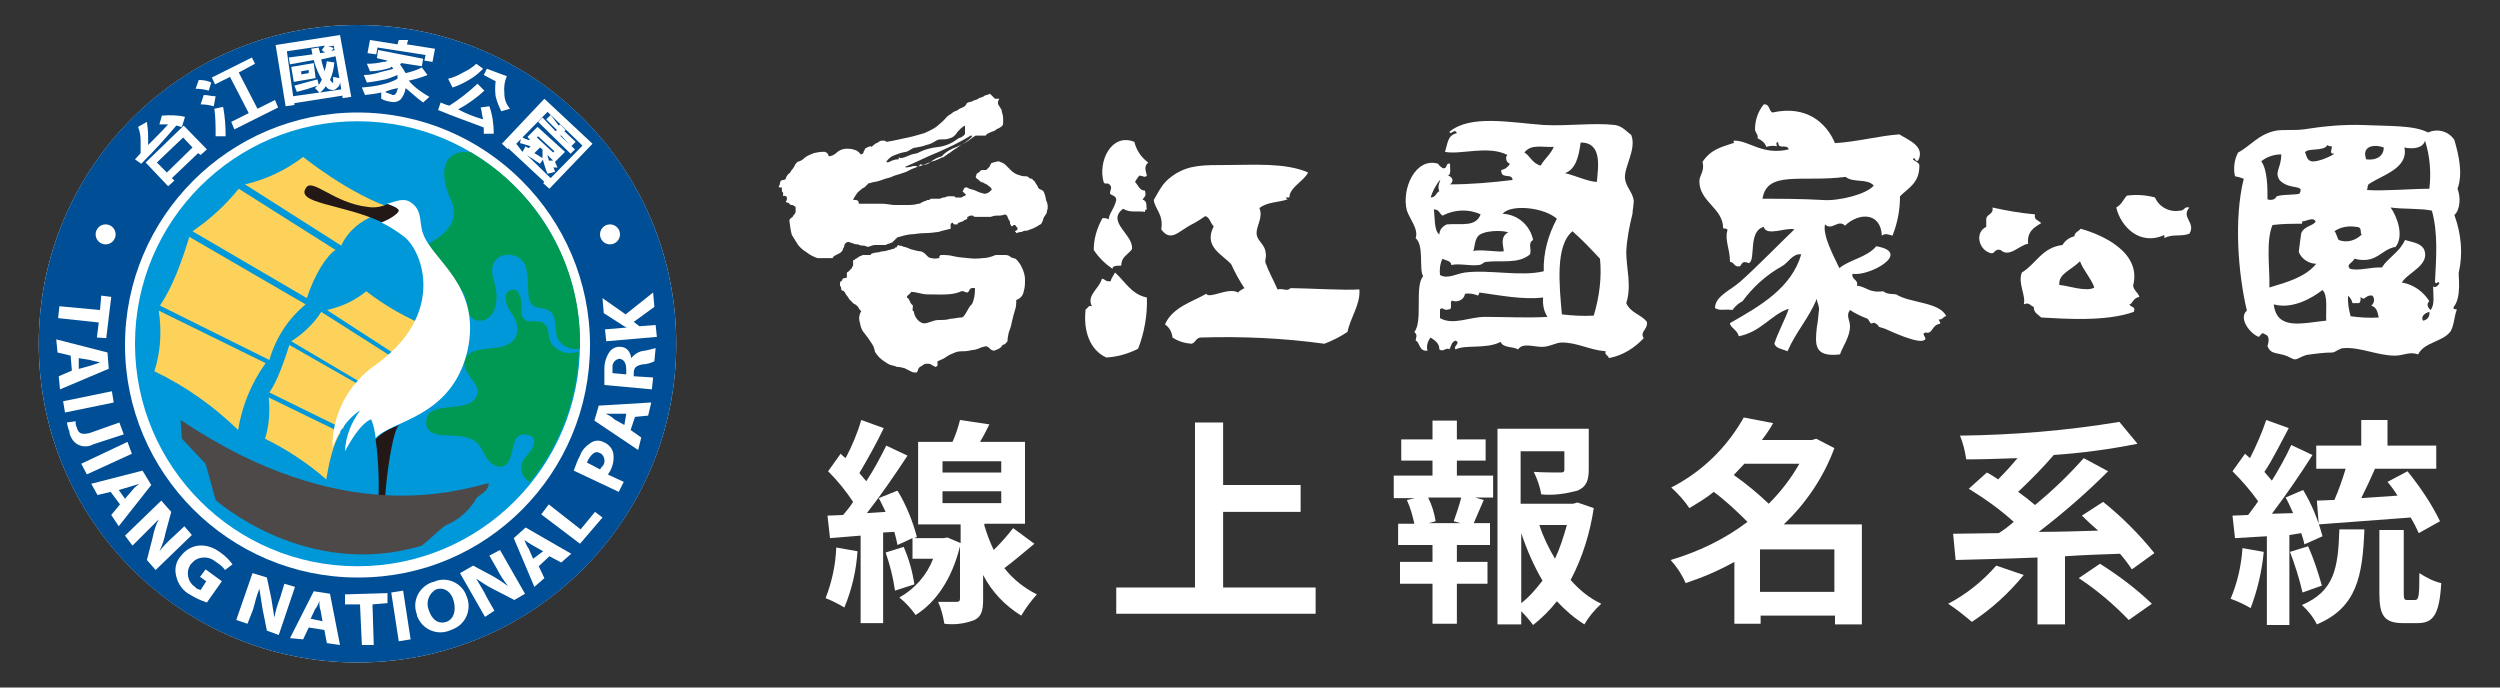
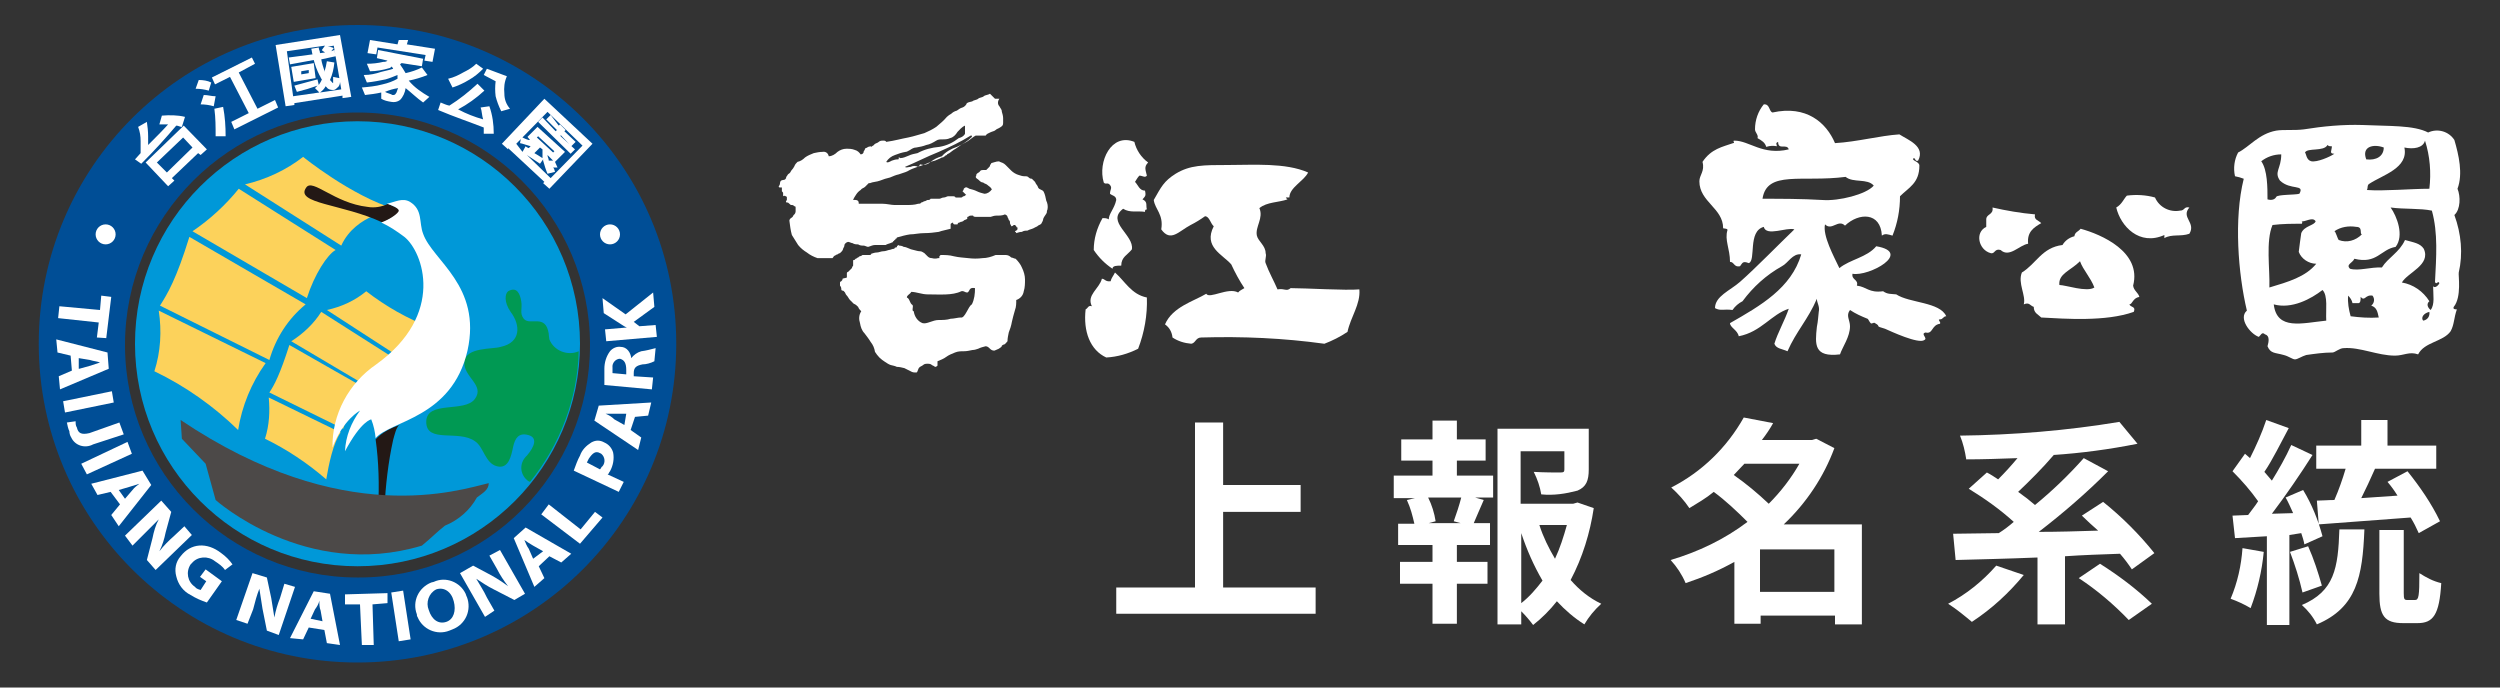
<svg xmlns="http://www.w3.org/2000/svg" version="1.1" id="圖層_1" x="0px" y="0px" viewBox="0 0 400 110" style="enable-background:new 0 0 400 110;" xml:space="preserve">
  <rect x="0" y="0" width="400" height="110" fill="#333333" stroke="none" />
  <style type="text/css">
	.st0{fill:#FFFFFF;}
	.st1{fill:#0098D8;}
	.st2{fill:#004E96;}
	.st3{fill:#FCD25B;}
	.st4{fill:#009953;}
	.st5{fill:#231815;}
	.st6{fill:#4C4948;}
</style>
-   <circle class="st0" cx="57.2" cy="55" r="51" />
  <circle class="st1" cx="57.2" cy="55" r="35.6" />
  <path class="st2" d="M57.2,4C29,4,6.2,26.8,6.2,55s22.8,51,51,51s51-22.8,51-51l0,0C108.2,26.8,85.4,4,57.2,4z M57.2,92.4  C36.7,92.4,20,75.7,20,55.2S36.7,18,57.2,18s37.2,16.7,37.2,37.2c0,20.5-16.5,37.2-37,37.2C57.3,92.4,57.3,92.4,57.2,92.4z" />
  <circle class="st0" cx="16.9" cy="37.5" r="1.6" />
  <circle class="st0" cx="97.6" cy="37.5" r="1.6" />
  <path class="st0" d="M23.5,19.5c0.1,0.7,0.2,1.5,0.2,2.3v1.4c1.2-1.2,2.3-2.3,3.2-3.3h-1.4l0.4-1.4c1.2-0.1,2.5-0.1,3.7,0.2  l-0.5,1.6c-0.4,0-0.5-0.2-0.9-0.2c-1.6,1.9-3.5,4-5.6,6.1l-1-0.7c0.3-0.3,0.6-0.7,0.9-1v-1.9c0-0.8-0.1-1.5-0.4-2.3L23.5,19.5z   M33.1,23.9l-1,0.9l-0.4-0.3l-4.2,4l0.4,0.4l-1,0.9L23.3,26l6.1-5.9L33.1,23.9z M30.8,23.6L29.3,22l-4.2,4l1.6,1.6L30.8,23.6z" />
  <path class="st0" d="M33.8,13.2l-0.4,1.3c-0.7-0.2-1.4-0.3-2.1-0.3l0.5-1.4C32.5,12.8,33.2,12.9,33.8,13.2z M34.5,15.4L34.2,17  c-0.7-0.2-1.4-0.3-2.1-0.3l0.5-1.5C33.3,15.2,33.8,15.4,34.5,15.4L34.5,15.4z M40.3,9.2l0.5,1l-2.6,1.4l3,5.8l2.8-1.4l0.5,1.2  l-7,3.5l-0.5-1.2l2.8-1.4l-3-5.8l-2.4,1.2l-0.5-1.1L40.3,9.2z M35.7,17.1c0.3,1.6,0.4,3.1,0.4,4.7h-1.6c0-1.5,0-2.9-0.2-4.4  L35.7,17.1z" />
  <path class="st0" d="M56.2,15.5l-1.4,0.2v-0.4l-7.7,1.2v0.3l-1.4,0.2l-1.6-9.8l10.3-1.6L56.2,15.5z M51.1,14.8l-0.7-0.7l0.4-0.4  c-1.1,0.4-2.1,0.7-3.3,1l-0.4-1c1.4-0.4,2.6-0.7,3.7-1l0.2,0.9c0.2-0.3,0.4-0.6,0.5-0.9c-0.2-0.2-0.2-0.4-0.4-0.7  c-0.4-0.8-0.7-1.6-0.9-2.4l-3.8,0.7l-0.2-1.1L50,8.7c-0.1-0.3-0.1-0.6-0.2-0.9l1.2-0.2c0,0.4,0.2,0.5,0.2,0.9L52,8.4  c-0.2-0.2-0.4-0.2-0.5-0.4L52,7.3l-6.1,0.9l1,7.2L51.1,14.8z M50.2,10.1l0.3,2.4l-3.5,0.6l-0.4-2.4L50.2,10.1z M49.4,11.7v-0.5  l-1.2,0.2v0.5L49.4,11.7z M54.6,14.3l-0.2-1.2c0,0.3-0.1,0.7-0.4,0.9c-0.2,0.2-0.4,0.4-0.7,0.4c-0.4,0-0.8-0.1-1-0.4l-0.2-0.2  c-0.2,0.4-0.5,0.7-0.9,1L54.6,14.3z M53.4,7.7L53,8.2L53.5,8l0.2,1l-2.3,0.5c0.1,0.6,0.3,1.2,0.5,1.8v0.2c0.2-0.6,0.3-1.1,0.4-1.7  l1.2,0.2c-0.1,1-0.3,1.9-0.7,2.8l0,0c0.4,0.4,0.4,0.5,0.5,0.5l0,0v-1l1,0.2l-0.9-5.2l-1,0.2C52.8,7.5,53,7.5,53.4,7.7z" />
  <path class="st0" d="M67.7,9.4l-0.2,1.2l-3.2-0.5c-0.2,0-0.2,0.2-0.3,0.2c0.3,0.4,0.6,0.9,0.9,1.4c0.9-0.2,1.8-0.5,2.6-0.9l0.9,1.2  c-1,0.4-2,0.7-3,0.9c0.9,1.1,2.1,1.9,3.3,2.6l-1,0.9c-1-0.7-1.9-1.6-2.8-2.3c-0.1,0.7-0.4,1.4-0.9,1.9c-0.4,0.3-0.9,0.4-1.4,0.3  c-0.6-0.1-1.1-0.2-1.6-0.5v-1c-0.9,0.2-1.7,0.3-2.6,0.4L57.9,14c1.1-0.1,2.2-0.2,3.3-0.5c0.9-0.2,1.7-0.5,2.4-0.9V12  c-0.5,0.2-1.2,0.5-1.9,0.7c-1,0.2-2,0.4-3,0.5L58.2,12c1,0,1.9-0.2,2.8-0.5c0.7-0.2,1.4-0.3,1.9-0.5c0-0.2-0.2-0.2-0.2-0.3  c0-0.2-0.2,0.2-0.4,0.2c-1,0.3-2.1,0.5-3.1,0.5l-0.5-1.2c0.9,0,1.8-0.1,2.6-0.3c0.2,0,0.5,0,0.7-0.2l-1.7-0.4L60.5,8L67.7,9.4z   M65.3,6.4l-0.2,0.7l4.5,0.7l-0.4,2.1l-1.3-0.2l0.2-0.9l-7.7-1.2l-0.2,1.1l-1.4-0.2l0.4-2.1l4.4,0.7l0.2-0.7H65.3z M61.6,14.7  L61.6,14.7c0.3,0.2,0.9,0.3,1.2,0.5c0.2,0,0.4,0,0.5-0.2c0.2-0.2,0.2-0.5,0.4-0.9C63,14.2,62.3,14.4,61.6,14.7L61.6,14.7z" />
  <path class="st0" d="M77.5,14.5c-1.3,1.2-2.7,2.2-4.2,3c1.3,0.7,2.6,1.2,4,1.6c-0.2-0.6-0.2-1.4-0.4-1.9l1.4-0.2  c0.5,1.4,0.7,2.9,0.7,4.4h-1.6v-1c-2.3-0.9-4.7-1.7-7.3-2.8l0.4-1.2c0.5,0.2,0.9,0.4,1.4,0.5c1.6-1,3.1-2.2,4.5-3.5L77.5,14.5z   M77.3,11c-0.7,0.7-1.4,1.3-2.3,1.8c-0.8,0.5-1.7,0.9-2.6,1.2l-0.7-1.4c0.9-0.2,1.7-0.6,2.4-1c0.8-0.4,1.5-0.8,2.1-1.4L77.3,11z   M81.1,12.2c-0.4,0.9-0.5,1.8-0.4,2.8c0,0.9,0.3,1.7,0.9,2.4l-1.4,0.4c-0.4-0.8-0.7-1.6-0.9-2.4c-0.1-0.8-0.1-1.6,0-2.4l-1.9-1  l0.5-1L81.1,12.2z" />
  <path class="st0" d="M87.9,30.2l-1-0.9l0.2-0.2l-5.8-5.4v0.2l-1-0.9l6.8-7.2l7.7,7.2L87.9,30.2z M83.6,24.3l0.5-0.9  c0.2,0.2,0.3,0.2,0.5,0.3l0.3-0.3l0,0c-0.7-0.2-1.2-0.4-1.7-0.5l0.2-1c0.4,0.2,0.8,0.4,1.2,0.5h0.2l-0.4-0.5l1.6-1.6l4.4,4l-1.6,1.6  l0,0l0.4,0.9h-0.7c0.2,0.2,0.2,0.4,0.3,0.7l-1.2,0.3c-0.3-0.7-0.5-1.4-0.7-2.1v-0.2l-0.5,0.7c-0.7-0.5-1.4-0.9-2.1-1.4l3.8,3.7  l5.1-5.2l-5.6-5.4L82.6,23L83.6,24.3z M86.8,25.3v-1.4l-0.4-0.3l-0.9,0.9C85.9,24.7,86.3,25,86.8,25.3L86.8,25.3z M89.4,20.1  l0.2-0.2l0.9,0.9l-0.2,0.2l1.8,1.7l-0.7,0.7l-1.7-1.8v0.2l2.3,2.1l-0.7,0.7l-5.2-5.1l0.7-0.7l2.1,2.2l0.2-0.2l-1.7-1.7l0.7-0.7  L89.4,20.1z M88.5,24.4l0.2-0.2l-2.6-2.4L85.9,22L88.5,24.4z M88.5,25.7l-0.9-0.9c0,0.4,0.2,0.5,0.2,0.9H88.5z" />
  <path class="st0" d="M16,49.6l0.2-2.3l1.6,0.2L17,54.1L15.5,54l0.3-2.4l-6.5-0.7l0.2-1.9L16,49.6z" />
  <path class="st0" d="M11.3,56.9l-2.1-0.5L9,54.3l8.2,2.1l0.2,2.6l-7.8,3.3l-0.2-2.1l2.1-0.9L11.3,56.9z M12.7,59l1.8-0.5L16,58l0,0  c-0.5-0.2-1-0.2-1.6-0.4l-1.8-0.3V59z" />
  <path class="st0" d="M18.2,64.4L10.4,66l-0.3-1.8l7.8-1.6L18.2,64.4z" />
  <path class="st0" d="M19.1,67.6l0.7,1.9l-4.9,1.6c-1.3,0.7-2.9,0.2-3.5-1.1c-0.2-0.3-0.3-0.7-0.3-1c-0.2-0.4-0.3-0.9-0.4-1.4  l1.4-0.2c0,0.4,0,0.7,0.2,1c0.2,0.9,0.7,1.2,2,0.9L19.1,67.6z" />
  <path class="st0" d="M21.1,72.6l-7.2,3.3L13,74.2l7.4-3.5L21.1,72.6z" />
  <path class="st0" d="M17.7,78.7l-2.1,0.5l-1-1.8l8.2-2.1l1.4,2.3l-5.2,6.6l-1.2-1.8l1.4-1.7L17.7,78.7z M20,79.8l1.2-1.4  c0.3-0.4,0.7-0.7,1.1-1l0,0l-1.6,0.5L19,78.4L20,79.8z" />
  <path class="st0" d="M20,85.7l5.8-5.6l1.6,1.8l-0.9,3.3c-0.2,1-0.5,2-1,3l0,0c0.7-0.9,1.5-1.7,2.3-2.4l1.7-1.6l1.2,1.4l-5.8,5.6  l-1.4-1.6l0.9-3.5c0.2-1,0.5-2.1,1-3l0,0l-2.4,2.4l-1.8,1.8L20,85.7z" />
  <path class="st0" d="M33.1,96.4c-0.9-0.3-1.8-0.7-2.6-1.2c-1.2-0.6-2-1.7-2.3-3c-0.3-1.1-0.1-2.3,0.7-3.2c1.6-2.1,4.2-2.3,6.5-0.5  c0.7,0.5,1.3,1.1,1.8,1.8l-1.2,0.9c-0.4-0.6-1-1-1.6-1.4c-1.1-0.9-2.8-0.8-3.7,0.3c-0.1,0.1-0.1,0.1-0.2,0.2  c-0.8,1.2-0.5,2.8,0.7,3.6c0,0,0,0,0,0c0.3,0.4,0.7,0.4,0.9,0.5l0.9-1.4l-1-0.7l0.9-1.2l2.6,1.9L33.1,96.4z" />
  <path class="st0" d="M37.8,99.2l2.6-7.5l2.3,0.7l0.7,3.3l0.5,3.1l0,0c0.2-1.1,0.5-2.1,0.9-3.1l0.7-2.3l1.7,0.5l-2.6,7.7l-1.9-0.7  L42,97.4l-0.5-3.2l0,0c-0.4,1-0.7,2.1-1,3.3l-0.9,2.3L37.8,99.2z" />
  <path class="st0" d="M49.4,100.4l-0.9,1.9l-2.1-0.2l3.8-7.5l2.6,0.4l1.6,8.2l-2.1-0.3l-0.4-2.1L49.4,100.4z M51.6,99.4l-0.3-1.7  c-0.2-0.5-0.2-1-0.2-1.6l0,0c-0.1,0.5-0.4,1-0.7,1.4L49.7,99L51.6,99.4z" />
  <path class="st0" d="M57.6,96.7h-2.4v-1.6l6.8-0.2v1.6l-2.4,0.2l0.2,6.5h-1.9L57.6,96.7z" />
  <path class="st0" d="M64.5,94.5l1.2,7.8l-1.9,0.3l-1.2-7.8L64.5,94.5z" />
  <path class="st0" d="M74.7,95.5c0.8,2.1-0.2,4.4-2.3,5.2c-0.2,0.1-0.3,0.1-0.5,0.2c-2,0.8-4.3-0.2-5.1-2.2c-0.1-0.1-0.1-0.3-0.1-0.4  C65.9,96.2,67,94,69,93.2c0.1,0,0.3-0.1,0.4-0.1c1.9-0.9,4.2,0,5.1,1.9C74.6,95.2,74.6,95.4,74.7,95.5z M68.6,97.6  c0.5,1.6,1.6,2.3,2.8,1.9c1.2-0.4,1.6-1.8,1.2-3.3c-0.4-1.6-1.6-2.3-2.8-1.9C68.6,94.9,68.1,96.4,68.6,97.6L68.6,97.6z" />
  <path class="st0" d="M77.6,98.7l-4-7l2.1-1.2l3,1.6c0.9,0.5,1.8,1.1,2.6,1.7l0,0c-0.7-0.9-1.3-1.8-1.8-2.8l-1.2-2.1L80,88l4,7  l-1.7,1L79,94.3c-1-0.5-1.9-1.1-2.8-1.7l0,0c0.5,0.9,1.2,1.9,1.7,3l1.2,2.1L77.6,98.7z" />
  <path class="st0" d="M86.2,90.6l0.9,1.9l-1.6,1.4l-3.3-7.8l1.9-1.7l7.3,4.2l-1.6,1.4l-1.9-1L86.2,90.6z M86.9,88.2l-1.6-0.9  c-0.5-0.3-1-0.6-1.4-0.9l0,0c0.2,0.5,0.4,1,0.7,1.4l0.7,1.6L86.9,88.2z" />
  <path class="st0" d="M86.6,82.3l1.2-1.6l5.1,4l2.3-2.8l1.2,0.9L92.8,87L86.6,82.3z" />
  <path class="st0" d="M91.8,75.3c0.3-0.8,0.6-1.7,1-2.4c0.3-0.9,1-1.6,1.8-2.1c0.7-0.4,1.4-0.4,2.1,0c0.7,0.3,1.2,0.9,1.4,1.6  c0.2,1,0,2.1-0.5,3c-0.2,0.2-0.2,0.5-0.4,0.5l2.6,1.2L99,78.7L91.8,75.3z M96,75.1c0.2-0.2,0.2-0.4,0.4-0.5c0.5-0.6,0.4-1.5-0.2-2  c-0.1,0-0.1-0.1-0.2-0.1c-0.7-0.4-1.2,0-1.8,0.9L93.9,74L96,75.1z" />
  <path class="st0" d="M100.9,68.8l1.7,1.2l-0.5,2l-7-4.7l0.7-2.4l8.4-0.5l-0.5,2.1l-2.1,0.2L100.9,68.8z M100.2,66.2h-3.3  c0.5,0.2,1,0.5,1.4,0.9l1.6,0.9L100.2,66.2z" />
  <path class="st0" d="M96.7,61.6V59c0-1,0.3-2,0.9-2.8c0.4-0.5,1.1-0.8,1.7-0.7c1,0,1.6,0.9,1.7,1.8l0,0c0.4-0.5,0.9-0.9,1.6-1.1  c0.8-0.1,1.5-0.3,2.3-0.5l-0.2,2.1c-0.6,0.3-1.3,0.5-1.9,0.5c-1,0.2-1.4,0.5-1.4,1.4v0.5l3.1,0.2l-0.2,1.9L96.7,61.6z M100.2,59.9  v-0.7c0-1.1-0.3-1.6-1-1.8c-0.7,0-1.3,0.7-1.2,1.4c0,0,0,0,0,0v0.9L100.2,59.9z" />
  <path class="st0" d="M97,54.6l-0.2-1.9l3.5-0.3l0,0c-0.3-0.1-0.6-0.3-0.9-0.5l-2.8-1.8l-0.2-2.4l3.7,2.6l4.4-3.5l0.2,2.3l-3.3,2.4  l0.9,0.7l2.6-0.2l0.2,1.9L97,54.6z" />
  <path class="st3" d="M25.6,48.9l17.5,8.7c1-3.5,3-6.6,5.8-8.9L30.3,37.9C28.2,44.7,26.8,47,25.6,48.9z M24.7,59.4  c5,2.4,9.5,5.6,13.4,9.4c0.6-3.8,2.1-7.5,4.4-10.7l-17.1-8.4C25.9,53,25.7,56.3,24.7,59.4L24.7,59.4z M30.8,37l18.3,10.7  c1.2-3.8,3.3-7,4.6-7.7l-15.5-9.8C36.1,32.8,33.6,35.1,30.8,37L30.8,37z M63.3,33.5c-7.2-2.2-14.8-8.4-14.8-8.4  c-2.7,2.1-5.9,3.6-9.3,4.4l15.4,9.8C56.9,34.2,63.3,33.5,63.3,33.5L63.3,33.5z" />
  <path class="st3" d="M43.1,62.8l11.8,5.8c0.7-2.4,2.2-4.6,4.2-6.1l-12.8-7.3C44.8,59.9,43.9,61.6,43.1,62.8z M42.4,70.2  c3.5,1.7,6.8,3.9,9.8,6.5c0.4-2.4,1.1-5.8,2.3-7.5l-11.5-5.6C43.2,65.8,43.1,68,42.4,70.2L42.4,70.2z M46.6,54.6L59.1,62  c0.9-2.6,2.3-4.5,3.3-5.1l-11-7C50.2,51.8,48.5,53.4,46.6,54.6L46.6,54.6z M68.9,52.4c-3.7-1.4-7.2-3.4-10.3-5.8  c-1.8,1.5-4,2.5-6.3,3l10.8,7C65.8,52.4,68.9,52.4,68.9,52.4z" />
  <path class="st4" d="M87.8,53.4c-0.5-3.3-3-1.2-4-2.4c-0.7-0.9-0.2-1.6-0.4-2.8s-0.7-2.4-2.1-1.6c-0.5,0.4-0.7,1.7,0.4,3.3  c1.6,2.1,1.7,4.9-1.6,5.6c-1.2,0.4-5.6,0-5.8,2.4c-0.2,2.4,3.3,3.7,1.7,5.9c-1.6,2.3-7.8,0.2-7.8,3.7c0,3.5,5.2,1.2,7.8,3.1  c1.4,0.9,1.6,3.5,3.5,4c1.9,0.5,2.3-1.7,2.6-3.1c0.3-1.4,0.9-2.3,2.4-1.9c1.6,0.4,1,1.9-0.2,3.3c-1.1,1-1.2,2.6-0.2,3.7  c0.2,0.2,0.4,0.4,0.7,0.5c4.8-5.9,7.6-13.3,7.8-20.9c-1.8,0.8-4-0.1-4.7-1.9C87.9,54.1,87.8,53.8,87.8,53.4z" />
-   <path class="st4" d="M72.2,32.1c1.2,2.6,0,5.1-4.2,7.2c-2.1,1-0.2,1.9,0.4,3s0,2.6,2.4,2.8c5.4,0.7,3,4.7,4.9,5.9  c1.9,1.2,4.9-1,3.3-6.1c-1.6-5.1,4.6-5.2,5.2-1.9c0.7,3.3-0.5,6,2.3,6.3c2.8,0.3,2.1,2.3,2.6,4.6c0.6,1.4,2.1,2.2,3.7,1.9V55  c0.1-12.6-6.6-24.2-17.4-30.6C71,23.7,70,27.5,72.2,32.1z" />
  <path class="st5" d="M60.5,81.4h1c0.2-3.7,0.6-7.4,1.4-11c0.2-0.7,0.5-2.1,1-2.4c-1.4,0.5-2.8,1.2-3.8,2.3  C60.6,73.9,60.7,77.6,60.5,81.4z" />
  <path class="st5" d="M64,33.7c0-0.4-1.2-0.7-1.9-1.1c-1,0.5-2.2,0.7-3.3,0.5C53.5,32.5,50,28.5,49,30c-1.9,2.6,5.8,2.6,12.2,5.6  C62.4,35.1,64,34.1,64,33.7z" />
  <path class="st0" d="M67.7,37.4c-0.7-1.8,0-3.8-2.1-5.1c-1.2-0.7-2.3,0-3.7,0.3c0.7,0.2,1.9,0.7,1.9,1.1c0,0.4-1.4,1.4-2.8,1.9  c1.3,0.6,2.5,1.4,3.7,2.3c3,2.4,6.6,12.4-4.5,20.4c-4.4,3-7.1,8-7,13.3c1.7-4.5,4.4-5.9,4.4-5.9c-1.4,1.9-2.3,4.1-2.4,6.5  c2.6-4.9,4.2-5.1,4.2-5.1c0.4,1,0.6,2,0.7,3c2.4-2.8,12.2-3.2,14.7-14C77.1,45.7,69.2,41.7,67.7,37.4z" />
  <path class="st6" d="M28.9,67.2l0.2,3l3.8,4l1.6,5.8c0,0,14.4,12.9,33,7.3c1.7-1.4,2.3-2.1,3.7-3.2c2.2-0.9,4-2.5,5.1-4.5  c0.9-0.7,1.9-1.2,1.9-2.3C73.5,78.4,54.9,84.7,28.9,67.2z" />
-   <path class="st0" d="M263.5,51.5c0.2,1.2-1.2,1.6-0.5,2.6c-1.5,1.6-3.4,2.8-5.6,3.2c0-0.5-0.7-0.4-0.5-1.1c-2.6-0.2-4.5-1.4-7-1.4  c-1,0-1.9,0.7-3.2,0.7s-3.1-0.7-3.8,0.4c-0.9-0.5-2.4-0.2-2.8-1.2c-2.3,1.2-5.6,0.4-7.2,1.2c-0.5-0.5,0.9-1,0-1.4  c-0.7,0.2-0.7,0.9-1,1.4c-0.5-0.4-1,0.5-1.6,0c0-1-0.7-1.4-1.4-1.9c-0.5,0.6-0.7,1.4-0.5,2.1c-1.4,0.2-1.2-1.4-1.9-1.6  c0.2-1,0.2-0.9-0.2-1.4c1.4-1.7,0-7.3,1.4-8.9c-0.7-1.2,0.2-4.9-1.2-6.1c0.5-1.4-0.9-3-1.4-4.4c-0.9-3.5,1.4-8.6,5-7.5  c0.2,0.4,0.5,0.5,0.7,0.7c0.9,0.2,0.4-0.9,1.2-0.7c0,0.9,0.2,1.6-0.3,1.9c0.7,0.2,1,0.9,0.3,1.4c3.3,0,6.7-0.3,10-0.7  c0-1.2-1.9,0-1.8-1.6c0.6-0.1,1.1-0.5,1.4-1c-0.4-0.1-0.7-0.6-0.6-1.1c0-0.1,0.1-0.2,0.2-0.3c-3.1-1.6-7.5,0-10-0.5  c0.5-1.6,0.4-2.6,1.9-3c-0.4-0.9-0.9,0.4-1.2-0.2c3.3-2.8,9.7-1.5,15.1-1.1c4,0.2,8-0.4,11.4,0c1.2,0.2,1.8,1,2.6,1.6  c0.9,2.3-1.2,5.1-1,7c0.2,1.4,1.2,2.1,1.4,3.5c0,0.7-0.2,1.6-0.2,2.1c-0.5,2-0.9,4-1,6.1c0,2.6,0.9,5.4,0,8.2  C260.9,50.1,262.6,50.3,263.5,51.5z M250.4,27.7c1.7,0.4,3.8,1.4,5.1,1.4c0.2-2.4,0.9-6.3-2.6-6.3C252.6,25.1,252.1,27.1,250.4,27.7  L250.4,27.7z M243.9,24.4c0.9,0.5,1.2,1.7,2.6,2.1c0.7-1.2,1.6-1.8,2.1-3C246.7,23.6,245,23,243.9,24.4L243.9,24.4z M228.9,31.6  c0.9,0,0.9-0.9,1.4-1c-0.5-1,0.5-2.1,0-1.7C229.7,29.7,229.2,30.6,228.9,31.6z M240.4,34.2c2.4,0.1,4.4,1.8,4.9,4.2  c-0.9,0.5-0.2,1.4-0.5,2.3c-1.9,1.6-4.7,0.9-7,1.2c-0.4,0-0.7,0.5-1.2,0.5c-1.4,0.2-3-0.3-4.4,0c0-0.7-0.9-0.7-1.4-1  c-0.4,0.8-0.5,1.7-0.4,2.6c1.2,0.7,2.6-0.2,4-0.4c4-0.5,8.9,0.7,12.6-0.2c-0.1-2.9,0.7-5.8,2.1-8.4  C247.1,33.2,241.8,32.6,240.4,34.2L240.4,34.2z M230.3,37.5c0-0.7,0.5-1.3,1.2-1.6c2.3-0.2,4.6,0.5,5.4-1.6  c-1.9-0.9-4.2-0.8-6.1,0.2c-0.5-0.3-0.5-1-1.4-1C229.6,34.4,229.4,37,230.3,37.5L230.3,37.5z M256,41.4c-1.4-1.5-2.8-3-4.4-4.4  c-2.8,2.3-2.1,8.7-1.7,13.3c1.7,0.2,3.4,0.3,5.1,0.2C255.9,47.5,256.3,44.4,256,41.4L256,41.4z M236.4,37.9  c-0.5,0.7-0.5,2.1-0.7,2.3c0.7-0.4,4.2,0.2,4.9,0c0-0.7-0.7-2.3,0.7-3C240.6,36.8,237.1,36.8,236.4,37.9L236.4,37.9z M236.7,46.8  c0,0.2-0.2,0.4-0.2,0.5c-0.7-0.3-1.4-0.4-2.1-0.3c-0.1,0.8-0.9,1.3-1.7,1.2c-0.1,0-0.3-0.1-0.4-0.1c-0.4,0.3,0.2,1.4-0.5,1.4  c-0.9,0.3-0.9-0.5-1.4,0v1.4c2.1,1.2,4.7-0.2,7.2-0.2c3.3,0,6.8,0.2,10,0c-0.6-0.9-0.8-2-0.7-3.1C243.6,48,239.7,47.2,236.7,46.8  L236.7,46.8z" />
  <path class="st0" d="M183.7,26c-0.7,0.7-0.4,1.2-0.2,2.1c-0.3,0.4-0.7,0-1.2,0c-0.3,0.3-0.5,0.7-0.7,1c0.5,0.5,0.7,1.4,1.6,1.4  c0.2,0.9,0,0.9-0.4,1.4c0.9,0.4,0.5,1,0.7,1.6c-0.3,0-0.3,0.2-0.3,0.4c-1.2-0.2-2.4,0.2-3.5-0.5c-2.8,2.1,1.8,4.2,1.4,6.5  c-0.7,0.9-1.7,1.2-1.7,2.6c-0.7,0-1.4,0-1.4,0.5c-1.2-0.8-2.2-1.8-3-3c0-1.8,0.5-3.5,1.4-5.1c0.4,0,0.7,0,1,0.2  c0-0.9,0.9-1.7,1.2-3.1c0-0.7-0.7-0.7-1-1c0-0.7,0.4-0.9,0-1.4c-0.4-0.5-0.7,0-1-0.4c-1-3.3,1.2-8,4.9-6.5  C181.8,24,182.6,25.2,183.7,26z" />
  <path class="st0" d="M178.4,43.6c1.6,1.4,2.6,3.5,5.1,4c0.1,2.8-0.4,5.6-1.4,8.2c-1.6,0.8-3.3,1.3-5.1,1.4c-2.6-1.2-3.7-4.2-3.3-7.7  c0.4-0.2,0.4-0.7,1-0.5c-0.9-1.8,1.2-2.8,1.6-4.4c0.5,0,0.5,0.5,1.4,0.4C177.8,44.5,178.1,44.2,178.4,43.6z" />
  <path class="st0" d="M206,31.9c-1.4,0.5-3.3,0.4-4.5,1.4c0.7,1.6-0.7,3-0.4,4.4c0.2,0.9,1.4,1.6,1.4,2.8c0.2,0.5-0.2,1.2,0,1.6  c0.5,1.4,1.4,3,1.9,4.2c1.2-0.2,1.4,0.4,2.1-0.2c2.4,0,8.9,0.4,11,0.2c0.2,2.4-1.4,4.4-1.9,6.8c-1.2,0.8-2.4,1.4-3.7,1.9  c-6.5-0.9-13.1-1.2-19.7-1c-0.9,0-0.9,0.9-1.6,1c-1.1-0.1-2.1-0.4-3-1c-0.1-0.9-0.5-1.6-1.2-2.1c1.2-2.8,4.6-3.7,6.6-4.9  c0.5,0.9,3.5-1.1,5.1-0.2c0.2-0.3,0.7-0.5,1-0.7c-0.8-1.2-1.5-2.5-2.1-3.8c-1.4-1.6-4.5-2.8-2.8-6.1c-0.5-0.4-0.7-1.6-1.4-1.6  c-0.7,0.5-1.5,1-2.3,1.4c-1.9,1-3.2,2.8-4.7,0.7c0.4-2.4-1-3.2-1.2-4.7c1.2-2.1,1.6-3,3.5-4.2c2.3-1.4,4.4-1.4,8.4-1.4  c4,0,9.2-0.4,12.8,1.2c-0.7,1.4-3,2.4-3,4C205.8,31.6,205.5,31.5,206,31.9z" />
  <path class="st0" d="M283.6,18c5.4-1.2,8.6,1.6,10,4.9c3.5-0.2,7.2-1.2,10.3-1.4c1.4,0.9,4.2,1.9,3,4.2c-0.5,0.2-0.4-0.4-0.7-0.4  c-0.5,0.4,0.9,0.5,0.9,1.2c0,2.8-1.7,3.5-3.1,4.9c0,2.2-0.4,4.3-1.2,6.3c-0.7-0.2-1.2-0.4-1.7,0c-0.2-3.8-3.7-3.7-5.9-1.6  c-1.1-1.1-2.1,0.9-3.2-0.2c-0.4,1.8,1.4,5.1,2.3,7c1.7-1.4,4.4-1.7,5.9-3.5c5.9,1-1.2,4.9-3.8,4.4c-0.2,1,1,0.9,0.7,1.9  c1.6,0.2,1.9,1.2,4.2,0.9c0.7,0.5,1.2,0.4,2.1,0.5c2.1,1.4,7,1.2,8,3.5c-0.5,0-0.5,0.5-1,0.5c-0.5,0,0.2,0.4,0,0.7  c-1.4,0.2-1.1,1.7-2.3,1.4c-0.9,0.2,0.4,0.9-0.2,1.2c-0.9,0.7-5.4-1.4-6.3-1.8c-1.8-0.5-0.5-0.3-1.6-0.9c-0.2-0.2-0.5,0.2-0.7,0  s-0.4-0.7-0.5-0.7c-1-0.4-1.9-0.8-2.8-1.4c-0.7,0.9,0,1.6,0,2.6c0,1.7-1.2,3.3-1.6,4.5c-4.2,0.5-4-1.6-3.7-4.4  c0.2-1,0.2-1.6,0.3-2.4c0.2-0.9-0.3-1.4-0.3-2.1c-1.4,3.3-3.3,5.2-4.7,8.4c-0.9-0.4-1.8-0.4-2.1-1.2c0.5-1.7,1.7-3.8,2.3-5.6  c-2.8,0.9-4.4,3.7-8,4.4c-0.2-1-1.4-1.4-1.4-2.1c4.9-2.8,9.8-5.6,11.4-11c-1.4-0.2-2.1,1.4-3.1,1.9c-2.5,1.4-4.6,3.3-6.3,5.6  c-0.6,0.3-1.2,0.8-1.6,1.4c-1.4-0.2-1.9,0.2-2.8-0.3c0-1.9,2.4-2.8,4-4.2c2.4-2.1,6.5-6.3,8.7-8.4c-1.2-0.4-4.5,1.2-4.9-0.4  c-2.6,0.7-1.2,5.4-2.4,5.8c-1-0.4-1,0-1.4,0.5c-1,0.2-0.9-0.7-1.6-0.7c0-2.1-0.9-3.5-0.4-5.1c0-0.3-0.7-0.2-0.7-0.3  c0-3.2-3.8-4.2-3.8-7.5c0-1,0.9-1.6,0.5-3.1c1.4-2.1,3.2-2.4,4.9-3c0.4,0-0.2-0.4,0.2-0.4c2.4,0,4.5,2.4,8.7,1.4  c-0.3-1-1.7,0.2-1.7-1.2c-0.5,0.2-0.2,0.4-0.2,0.7c-0.5-0.1-1.1-0.1-1.7,0.1c-0.2-0.7-0.7-1-1.4-1.4c0.2-0.5-0.4-0.9-0.4-1.4  c0-1.5,0.5-2.9,1.4-4C283.2,16.6,283,17.8,283.6,18z M295.3,28.3c-7,0.9-12.6-1.1-13.3,3.5c2.8,0,6.3,0,9.6,0.2  c2.6,0.2,7-0.9,8.2-2.3C298.8,28.5,296.5,29.3,295.3,28.3L295.3,28.3z" />
  <path class="st0" d="M350.3,33.2c-1.4,1.6,1.1,2.4,0,4.2c-1.4,0.5-2.8,0-4,0.7v-0.5c-4,1.8-7-1.4-7.7-4.4c0.9-0.5,1.2-1.4,1.7-1.9  c1.5-0.2,3.1-0.1,4.5,0.3c0.7,1.6,2.4,2.4,4,2.1C349.6,33.7,349.4,33,350.3,33.2z" />
  <path class="st0" d="M318.8,33.2c2.2,0.5,4.5,0.9,6.8,1.1c-0.2,0.9,0.5,0.9,1,1.4c-1.2,0.7-2.3,1.4-2.1,3.3c-1.4,0.2-3,2.3-4.4,1  c-1-0.3-0.9,0.7-1.6,0.5c-1.9-0.5-2.6-3.3-0.7-4.2v-1.2C317.8,34.2,319,34.4,318.8,33.2z" />
  <path class="st0" d="M342.3,47.5c-0.2-0.7-0.9-1-1-1.8c1.4-5.4-5.1-8.2-8.4-9.1c-0.4,0.5-0.9,0.5-1,1.2c-0.8,0.2-1.5,0.7-1.9,1.4  c-3.3,0.4-4.2,3-6.5,4.4c-0.7,1.7,0.7,3.7,0.3,5.1c0.9-0.4,1,0.2,1.6,0.4c0,1,0.7,1.2,1.2,1.7c3.8,0.2,10.3,0.7,14.8-0.9  c0.4-0.9-0.5-0.7-0.7-1.2C341.2,48.7,341.2,47.7,342.3,47.5z M329.5,45.6c-0.2-1.8,1.8-2.3,3.3-3.8c0.5,1.4,1.7,2.6,2.3,4.2  C333.9,46.8,330.5,45.6,329.5,45.6z" />
  <path class="st0" d="M392.6,49.1c-0.2,0.4,0.3,0.4,0.5,0.4c-0.5,1.4-0.4,2.4-1,3.5c-1.2,1.7-4.2,1.7-5.2,3.7  c-1.4-0.5-2.3,0.2-3.7,0.2c-2.8,0-5.6-1.4-8.2-1.2c-0.7,0-1.4,0.7-1.8,0.7c-1.4,0-2.8,0.2-4.2,0.4c-0.7,0.2-1.4,0.7-1.8,0.7  s-1-0.5-1.8-0.7c-1.4-0.4-2.1-0.2-2.6-1.4c0.2-0.7,0.4-1.7-0.4-1.9c-0.5-0.5-0.7,0.2-1,0.4c-1.4-0.5-3.3-3-1.9-4.2  c-1.4-5.9-2.1-14.7-0.5-21.1c-0.5-0.2-0.9-0.3-1.4-0.4c-0.3-1.3-0.1-2.7,0.5-3.8c1.8-0.9,3.3-3,6.1-3.5c1.2-0.2,2.8,0,4.4-0.2  c3.1-0.5,6.3-0.8,9.4-0.7c4.2,0.2,8.2,0,10.5,1.2c1.5-0.7,3.3-0.2,4.2,1.2c0.7,2.4,1.4,5.4,0.5,7.8c0.5,1.2,0.5,3.3-0.5,4.2  c1.1,3,1.4,6.2,0.7,9.2C393.3,44,393.9,47.5,392.6,49.1z M384.7,23.6c0.7,3.3-3.5,4.4-5.6,5.8c-0.4,0.2-0.2,0.7-0.4,1  c2.8,0.2,7-0.2,10-0.2c0.3-2.6,0.1-5.2-0.7-7.7C387.7,23.7,386.1,23.9,384.7,23.6L384.7,23.6z M368.8,24.4c0.2,0.2,0.2,1.2,1,1.4  c0.9,0.2,3-0.7,3.7-1.2c-0.9,0-0.4-0.5-0.4-1.2c-0.4,0-0.5,0-0.7-0.2C371.8,24.3,369.2,23.6,368.8,24.4L368.8,24.4z M378.6,25.5  c1.6,0.2,2.8-0.5,2.8-1.9C379.8,23,377.8,23.4,378.6,25.5L378.6,25.5z M361.8,25.8c1,1.4,1,4.2,1,6.1c0.7,0.2,1.2,0,1.4-0.4  c0.2-0.4,3.1-0.3,3.7-0.5c0.9-1.6-1.4-0.5-3.1-2.1c-1-1.4,0.2-1.9,0.2-4.2C363.8,24.7,362.7,25.1,361.8,25.8L361.8,25.8z   M383.3,39.5c-2.4,0.4-3,2.8-6.6,1.9c-0.3,0.7-1.4,0.9-0.7,1.6c1.4,0.4,3.3-0.3,5.1-0.2c1-1.6,2.8-2.4,3.7-4.4  c1.4,0.4,2.4,0.5,3,1.4c1.2,2.6-2.6,3.8-3.5,5.4c1.8,0.3,3.4,1.4,4.4,3c-0.5,0.4-0.3,1,0.2,1.4c0.7-0.9,0.4-2.4,0.4-3.8  c0.3,0.4,0.9-0.2,1-0.5c-0.2-0.5-0.5,0.4-0.7-0.2c0.2-4,0.5-7.8-0.5-11.4c-1.9-0.4-4.4-0.2-6.6-0.5  C383.5,34.6,384.7,37.7,383.3,39.5L383.3,39.5z M368.1,35.4c0.3,0,0.3,0.2,0.2,0.4c-1.6,0-3.1,0-4.7,0.2c-1.1,2.6-0.4,7-0.5,10  c3-0.9,5.8-1.7,7.5-3.8c-1.2,0-2.4-0.8-2.8-1.9c0-0.2,0.4-3,0.4-3c0.5-1.2,2.1-1.2,2.3-1.9C370,34.6,368.8,35.6,368.1,35.4z   M377,36.3c-1.2-0.2-2.5,0-3.5,0.7c0.2,0,0.5,1.2,0.7,1.4c1.3,0.5,2.7,0.1,3.7-0.9C377.5,37.4,378.1,36.3,377,36.3L377,36.3z   M371.6,46.4c-1.8,1.4-4.9,3.1-7.8,2.3c0.5,4.2,4.5,3,8.4,2.6C372.1,49.6,372.5,47.3,371.6,46.4L371.6,46.4z M376.1,50.6  c1.5,0.2,3,0.3,4.5,0.2c-0.2-0.9-0.3-1.6-1.2-1.9c0.5-0.4,0.6-1.1,0.2-1.6c0,0,0,0,0,0c-1.2-0.2-1.2,1-1.9,0.2c0,0.5,0,0.9-0.3,1h-1  c-0.1-0.5-0.4-0.9-0.7-1.2C375.6,48.4,375.8,49.5,376.1,50.6L376.1,50.6z M387.7,51.3c0.7-0.1,1.1-0.7,1-1.4c0,0,0,0,0,0  C387.8,50.1,387.3,50.8,387.7,51.3L387.7,51.3z" />
  <path class="st0" d="M143.7,39.3c0.3,0,0.6,0,0.9,0.2c0.2,0,0.5,0.1,0.7,0.2c0.4,0.2,0.5,0.2,0.9,0.3s0.7,0.2,1,0.2  c0.3,0,0.5,0.2,0.7,0.3l0.5,0.5c0.2,0.2,0.4,0.3,0.7,0.3c0.3,0.1,0.7,0.1,1,0h0.2v-0.3l0.2-0.2c0.7,0,1.4,0,2.1,0.2  c0.9,0.2,1.4,0.2,2.3,0.3c0.8,0.1,1.5,0.1,2.3,0c0.7,0,1.4-0.2,2.1-0.5h1.6c0.3,0,0.6,0.1,0.9,0.4c0.2,0,0.5,0.2,0.7,0.2  c0.4,0.4,0.8,0.9,1,1.4c0.3,0.6,0.5,1.3,0.5,1.9c0,0.6,0,1.3-0.2,1.9c-0.1,0.7-0.6,1.2-1.2,1.4c0,0.5,0,1.1-0.2,1.6  c-0.2,0.7-0.4,1.4-0.5,1.9c-0.1,0.6-0.3,1.2-0.5,1.7c-0.1,0.5-0.2,0.9-0.2,1.4c-0.2,0.2-0.4,0.5-0.5,0.5c-0.1,0-0.3,0.1-0.4,0.2  c0,0.2-0.2,0.3-0.5,0.5c-0.4,0.2-0.5,0.2-0.7,0.3c-0.3,0-0.5-0.1-0.7-0.3c-0.2-0.2-0.4-0.4-0.7-0.4c-0.4,0.1-0.8,0.2-1.2,0.4  c-0.3,0.1-0.6,0.2-0.9,0.2c-0.5,0.1-0.9,0.2-1.4,0.2c-0.5,0-0.9,0-1.4,0.2c-0.5,0.2-1,0.4-1.4,0.7c-0.4,0.3-0.9,0.5-1.4,0.7v0.7  c-0.1,0.1-0.2,0.2-0.4,0.2c-0.2-0.2-0.4-0.2-0.5-0.3c-0.2-0.2-0.5-0.2-0.7-0.2c-0.2,0-0.5,0-0.7,0.2c-0.2,0.2-0.5,0.2-0.7,0.5  c-0.2,0.4-0.2,0.7-0.4,0.7c-0.3,0-0.6,0-0.9-0.2l-1-0.5c-0.4-0.1-0.8-0.2-1.2-0.2c-0.4-0.2-0.7-0.2-1-0.3c-0.3-0.1-0.6-0.3-0.9-0.5  c-0.3-0.2-0.6-0.4-0.9-0.7c-0.3-0.3-0.5-0.6-0.7-0.9c-0.1-0.6-0.3-1.1-0.7-1.6c-0.3-0.5-0.7-1-1-1.4c-0.4-0.4-0.6-1-0.7-1.6  c-0.2-0.6-0.2-1.3,0.2-1.9c-0.2-0.2-0.4-0.4-0.5-0.7c-0.2-0.2-0.4-0.4-0.7-0.5L136,48c-0.2-0.2-0.3-0.5-0.5-0.7  c-0.2-0.2-0.2-0.3-0.3-0.5c-0.2-0.2-0.2-0.3-0.4-0.3s-0.2-0.2-0.2-0.4c0-0.1-0.1-0.3-0.2-0.4v-0.4c0-0.2,0-0.2,0.2-0.3  c0.2-0.2,0.2-0.2,0.2-0.4c0.2-0.1,0.5-0.1,0.7-0.2v-0.7c0-0.1,0.1-0.2,0.2-0.2c0,0,0,0,0,0l0.2-0.2l0.2-0.2l0.2-0.2  c0-0.1,0.1-0.3,0.2-0.4v-0.7c0-0.2,0-0.2,0.2-0.2l0.2-0.2c0.2,0,0.2-0.2,0.4-0.2c0.1-0.1,0.2-0.2,0.3-0.2c0.1,0,0.3-0.1,0.4-0.2h1  c0.2,0,0.4,0,0.4-0.2c0.3-0.1,0.6-0.2,0.9-0.2c0.3,0,0.7-0.2,1-0.2c0.3,0,0.6-0.1,0.9-0.2c0.3,0,0.5-0.2,0.9-0.2  c0-0.2,0.2-0.2,0.2-0.2s0.3,0,0.2-0.2c0.1-0.1,0.2-0.2,0.4-0.2C143.5,39.6,143.5,39.5,143.7,39.3z M154.8,46.8c-0.5,0-0.5-0.3-1-0.2  c-1.4,0.7-3.5,0.5-5.4,0.5c-0.9,0-1.8-0.4-2.6-0.4c-0.2,0.4-0.7,0.5-0.7,0.9c0.5,0.2,0.4,0.9,0.9,1.2c0.2,0.2-0.2,1,0.2,1  c0.1,0.8,0.6,1.6,1.4,1.9c0.7,0.2,1.6-0.5,2.6-0.5c0.6,0,1.3,0,1.9-0.2c0.5,0,1.2-0.2,1.6-0.2c0.7,0.2,1.2-1.8,1.8-2.1  c0.4-0.8,0.5-1.7,0.5-2.6C155,45.9,155.2,46.6,154.8,46.8L154.8,46.8z" />
  <path class="st0" d="M137.4,32.6h3.8c0.7,0,1.4,0.2,1.9,0.2h1.9c0.6,0,1.3,0,1.9-0.2c0.2,0,0.4,0,0.5-0.2c0.2,0,0.4-0.2,0.5-0.2  c0.2,0,0.4-0.2,0.5-0.2c0.2,0,0.4,0,0.5-0.2h1.4c0.2,0,0.4-0.2,0.7-0.2c0.3,0,0.5-0.2,0.7-0.2h0.7c0.2,0,0.4,0,0.5,0.2h0.9  c0.2,0,0.2-0.2,0.4-0.2s0.2-0.2,0.4-0.2l-0.2-0.2l-0.2-0.2l-0.2-0.2c0.1-0.1,0.2-0.2,0.2-0.4c0.4-0.4,0.5-0.2,0.9,0  c0.4,0.1,0.8,0.2,1.2,0.4c0.4,0.2,0.8,0.3,1.2,0.4c0.5,0,0.9-0.3,1.2-0.7c-0.2-0.4-0.5-0.5-0.7-0.7c-0.2-0.2-0.5-0.2-0.7-0.4  c-0.3,0-0.5-0.2-0.7-0.4c-0.2-0.2-0.4-0.2-0.5-0.5c0.2-0.2,0-0.3,0.2-0.5c0.2-0.2,0.4-0.2,0.5-0.4s0.4-0.2,0.5-0.2h0.5l0.2-0.2  l0.2-0.2c0.1-0.1,0.2-0.2,0.2-0.3c0-0.2,0.2-0.2,0.2-0.4c0.7-0.2,1.2-0.4,1.4-0.2c0.3,0.1,0.6,0.2,0.9,0.5l0.9,0.9  c0.3,0.3,0.8,0.6,1.2,0.7c0.3,0.1,0.6,0.2,0.9,0.2c0.4,0,0.5,0,0.7,0.2c0.2,0.2,0.4,0.2,0.5,0.2l0.5,0.5c0.2,0.5,0.4,0.5,0.5,0.9  c0.2,0.4,0.7,0.3,0.9,0.7c0.2,0.4,0.3,0.9,0.4,1.4c0.2,0.4,0.3,0.9,0.2,1.4c-0.2,0.4,0,0.4-0.2,0.7s-0.5,0.7-0.5,0.9  s-0.2,0.5-0.3,0.7c-0.2,0.2-0.4,0.2-0.5,0.3c-0.2,0.2-0.4,0.2-0.7,0.4c-0.4,0.2-0.7,0.2-1,0.4c-0.3,0-0.6,0-0.9,0.2  c-0.3,0-0.6,0.1-0.9,0.2c0-0.2-0.2-0.2-0.2-0.2c0-0.1,0.1-0.2,0.2-0.2c0,0,0,0,0,0l0.2-0.2v-0.3c-0.2,0-0.2-0.2-0.2-0.2l-0.2-0.2  h-0.2c-0.1,0.1-0.2,0.2-0.4,0.2c0-0.2-0.2-0.3-0.2-0.5c0-0.2,0-0.4-0.2-0.5c0-0.2-0.2-0.4-0.2-0.5c0-0.2-0.2-0.3-0.4-0.4  c-0.4,0.2-0.9,0.2-1.4,0.2c-0.3,0-0.6,0.1-0.9,0.2h-2.4c0,0-0.4,0-0.4-0.2h-0.4c-0.3,0-0.3,0.2-0.5,0.2c-0.2,0.4,0.2,0.2-0.2,0.4  c-0.4,0.2-0.2,0-0.4,0.2c-0.1,0.1-0.3,0.2-0.5,0.2c-0.2,0.2-0.4,0-0.5,0.4h-0.5c-0.1,0-0.2-0.1-0.2-0.2c0-0.2-0.2,0-0.2,0  c-0.1,0-0.2,0.1-0.2,0.2v0.7c-0.7,0.2-1.4,0.3-1.9,0.5c-0.7,0.1-1.5,0.2-2.3,0.2c-0.9,0-1.6,0.2-2.3,0.2c-0.7,0.1-1.4,0.3-2.1,0.5  c0,0,0,0.2-0.2,0.2c0,0.1-0.1,0.2-0.2,0.2c0,0.1-0.1,0.2-0.2,0.2c0,0.1-0.1,0.2-0.2,0.2c-0.4,0.2-0.7,0.2-1,0.4H140  c-0.4,0-0.7,0.2-1.1,0.3c-0.2,0-0.5-0.2-0.7-0.2c-0.3,0-0.6,0-0.9-0.2c-0.3,0-0.6,0-0.9-0.2c-0.2,0-0.5-0.2-0.7-0.2  c-0.1,0-0.3,0.1-0.4,0.2c-0.1,0.1-0.2,0.2-0.2,0.4c0,0.2-0.2,0.4-0.2,0.5c0,0.1-0.1,0.3-0.2,0.4l-0.3,0.3c-0.1,0-0.3,0.1-0.4,0.2  c-0.1,0-0.3,0.1-0.4,0.2c-0.2,0-0.2,0.2-0.4,0.4h-2.4c-0.6-0.2-1.2-0.5-1.7-0.9c-0.5-0.3-1-0.7-1.4-1.2l-1-1.6  c-0.2-0.7-0.3-1.5-0.4-2.3c0-0.2,0.2-0.4,0.4-0.5s0.2-0.4,0.4-0.5c0.1-0.1,0.2-0.3,0.2-0.5v-0.5c0-0.2,0-0.3-0.2-0.3  c-0.1-0.1-0.2-0.2-0.4-0.2c-0.2,0-0.2,0-0.4-0.2c-0.2-0.2-0.2-0.2-0.4-0.2s-0.2-0.2,0-0.4v-0.4c0-0.1-0.1-0.2-0.2-0.2  c-0.1-0.1-0.3-0.1-0.4,0c0,0,0,0,0,0v-0.4c0-0.2,0-0.2-0.2-0.4V30c-0.5,0-0.5,0-0.5-0.2c0.1-0.1,0.2-0.3,0.2-0.5  c0-0.3,0.2-0.5,0.5-0.5c0.3,0,0.5-0.2,0.5-0.5c0.2-0.2,0.2-0.4,0.4-0.5c0.2-0.1,0.3-0.3,0.4-0.5c0.2-0.2,0.4-0.5,0.5-0.7  c0.1-0.3,0.3-0.5,0.5-0.7c0.5-0.1,0.9-0.4,1.2-0.7c0.4-0.3,0.9-0.5,1.4-0.7c0.5-0.1,0.9-0.2,1.4-0.2c0.5-0.1,0.9,0.2,1,0.7  c0.5,0,1-0.3,1.4-0.7c0.4-0.3,0.9-0.5,1.4-0.5c0.5,0,0.9,0,1.4,0.2c0.4,0.1,0.7,0.4,0.9,0.7c0.3,0,0.5-0.2,0.5-0.5  c0.2-0.2,0.2-0.5,0.3-0.5c0.1,0,0.3-0.1,0.4-0.2c0.2,0,0.4-0.2,0.5,0c0.2-0.2,0.4-0.2,0.5-0.4c0.2-0.2,0.5-0.2,0.7-0.4  c0.2-0.2,0.5-0.2,0.7-0.2c0.2,0,0.4,0,0.5,0.2c1.4-0.2,2.4-0.5,3.5-0.7c1-0.2,1.8-0.5,2.6-0.7c0.7-0.3,1.3-0.6,1.9-1  c0.6-0.5,1.2-1,1.7-1.6c0.2-0.2,0.5-0.4,0.7-0.5c0.2-0.2,0.5-0.4,0.9-0.5c0.3-0.2,0.5-0.4,0.9-0.5c0.3-0.1,0.6-0.4,0.7-0.7  c0.3-0.2,0.7-0.2,0.9-0.3c0.2-0.2,0.7-0.2,0.9-0.4s0.7-0.2,0.9-0.4c0.2-0.2,0.7-0.2,1-0.4l0.2,0.2l0.2,0.2l0.2,0.2l0.2,0.2h0.7  c-0.3,0.4-0.3,0.9,0,1.2c0.2,0.4,0.4,0.5,0.4,0.9c0.1,0.3,0.2,0.7,0.2,1v0.8c0,0.4-0.2,0.5-0.5,0.7s-0.5,0.2-0.7,0.4  c-0.2,0.2-0.5,0.2-0.9,0.4s-0.5,0.2-0.7,0.5h-1.6c-0.4,0.2-0.7,0.5-1,0.7c-0.4,0.3-0.8,0.5-1.2,0.7c-0.3,0.2-0.7,0.5-1,0.7  c-0.4,0.2-0.7,0.5-1,0.7c-0.4,0.2-0.4,0.2-0.4,0.3c-0.1,0-0.3,0.1-0.3,0.2c-0.2,0-0.2,0.2-0.4,0.2s0.2-0.4,0.2-0.2  c-0.4,0.3-0.9,0.5-1.4,0.7c-0.5,0.1-0.9,0.3-1.4,0.5c-0.5,0.2-1,0.4-1.4,0.5c-0.6,0.2-1.1,0.4-1.6,0.7c-0.4,0.2-0.9,0.3-1.4,0.5  c-0.5,0.1-0.9,0.3-1.4,0.5c-0.5,0.1-1.1,0.3-1.6,0.5c-0.5,0.2-1.2,0.2-1.6,0.4h-0.2l-0.2,0.2l-0.2,0.2l-0.2,0.2  c-0.2,0.2-0.5,0.2-0.7,0.5c-0.3,0.2-0.5,0.4-0.7,0.7c-0.2,0.3-0.4,0.6-0.5,0.9C137.4,31.9,137.4,32.3,137.4,32.6z M154.4,20.1  c-0.5,0.2-0.9,0.7-1.2,1c-0.3,0.5-0.7,0.9-1.2,1c-0.4,0.2-0.8,0.2-1.2,0.2c-0.4,0-0.7,0-1,0.2c-0.5,0.3-1,0.6-1.6,0.7  c-0.5,0.2-1,0.3-1.6,0.4c-0.4,0-0.7,0.2-1,0.4c-0.4,0.2-0.5,0.3-0.7,0.3c-0.6,0.1-1.2,0.3-1.7,0.5c-0.6,0.2-1.1,0.6-1.4,1.1  c0.2,0.2,0.5,0,0.9-0.2c0.3-0.1,0.6-0.2,0.9-0.2c0.2,0,0.2,0,0.2-0.2c0-0.2,0-0.2,0.2,0c0.5,0,0.9-0.2,1.4-0.4  c0.4-0.2,0.9-0.3,1.4-0.4c1.1-0.6,2.3-0.9,3.5-1c1.2-0.2,2.2-0.7,3.1-1.4c0.4-0.1,0.8-0.3,1-0.7C154.4,21,154.4,20.5,154.4,20.1  L154.4,20.1z M144.8,26.7c0.2,0.2,0.5,0,0.9,0c0.4-0.2,0.8-0.2,1.2,0c0.1,0,0.2-0.1,0.2-0.2s0.1-0.2,0.2-0.2c0.5,0.2,1.2,0,1.6-0.4  c0.5-0.4,1.1-0.7,1.8-0.9c0.6-0.7,1.5-1.2,2.4-1.5c0.9-0.4,1.7-0.9,2.4-1.6v-0.2h-0.2c-1.6,1-3.3,1.8-5.1,2.6  C148.2,25.1,146.5,26,144.8,26.7L144.8,26.7z" />
  <g>
-     <path class="st0" d="M137.2,88.2c-0.2,3.1-0.9,6.1-2.1,9c-1-0.6-2-1.1-3-1.5c1-2.6,1.6-5.3,1.7-8.1L137.2,88.2z M165.5,87   c-1.6,1.3-3.3,2.8-4.8,3.9c1.4,1.8,3.2,3.2,5.2,4.2c-0.9,1-1.8,2.2-2.5,3.4c-2.6-1.6-4.7-3.8-6.1-6.5v3.9c0,1.8-0.3,2.8-1.4,3.3   c-1.5,0.6-3.2,0.8-4.8,0.6c-0.2-1.2-0.5-2.4-1-3.5c1.2,0,2.5,0,2.9,0c0.4,0,0.6-0.1,0.6-0.5v-8.4c-1.3,5.3-3.9,9-7.1,11   c-0.7-1-1.6-2-2.6-2.8c2.5-1.4,4.4-3.6,5.4-6.2H146v-3.3l-2.4,1.1c-0.1-0.6-0.3-1.3-0.5-2.1l-1.8,0.1v14.5h-3.6V85.7l-4.9,0.4   l-0.4-3.6l2.5-0.1c0.5-0.6,1.1-1.3,1.6-2.1c-1.2-1.8-2.5-3.4-4-4.9l2-2.8c0.2,0.2,0.5,0.5,0.8,0.7c1-1.9,1.9-4,2.5-6.1l3.6,1.3   c-1.2,2.5-2.5,4.8-3.9,7.2c0.4,0.5,0.8,0.9,1.1,1.3c1.2-1.8,2.2-3.7,3.2-5.7l3.4,1.6c-1.9,2.9-4.3,6.4-6.5,9.2l3-0.2   c-0.4-0.8-0.7-1.5-1.1-2.2l3-1.2c1.4,2.3,2.4,4.8,3.1,7.4l-0.4,0.2h4.7l0.6-0.1l2.1,0.9v-3h-6.8V70.7h5.5c0.5-1.1,0.9-2.3,1.2-3.5   l4.7,0.7c-0.5,1-1,2-1.5,2.8h7.2v13.1h-6.5v0.3c0.4,1.3,0.9,2.7,1.5,3.9c1.1-1.1,2.1-2.2,3.1-3.5L165.5,87z M144.6,87.5   c0.8,1.9,1.4,3.9,1.7,6l-3.1,1c-0.3-2.1-0.8-4.1-1.5-6.1L144.6,87.5z M150.8,75.6h9.4v-1.8h-9.4V75.6z M150.8,80.5h9.4v-1.9h-9.4   V80.5z" />
    <path class="st0" d="M210.5,94v4.2h-31.9V94h12.6V67.6h4.5v10h12.4v4.3h-12.4V94H210.5z" />
    <path class="st0" d="M233.1,76.1h5.8v3.5h-2.9l1.4,0.4c-0.6,1.3-1.1,2.6-1.6,3.7h2.6v3.5h-5.3v2.7h4.9v3.5h-4.9v6.4h-3.9v-6.4H224   v-3.5h5.2v-2.7h-5.5v-3.4h2.6c-0.3-1.3-0.6-2.5-1.2-3.8l1.3-0.3H223v-3.6h6.2v-2.4h-5v-3.4h5v-3h3.9v3h4.6v3.4h-4.6V76.1z    M232.6,83.4c0.4-1.1,0.9-2.6,1.2-3.8h-5.3c0.6,1.2,1,2.5,1.2,3.8l-1.1,0.3h5.1L232.6,83.4z M255,81.3c-0.6,4-1.8,7.9-3.7,11.5   c1.4,1.6,3,2.9,4.9,3.8c-1.1,1-2,2.1-2.7,3.3c-1.6-1-3.1-2.3-4.4-3.7c-1.1,1.4-2.4,2.7-3.8,3.8c-0.6-0.8-1.2-1.5-1.9-2.2v2.1h-3.8   V68.6h14.6v6.5c0,1.8-0.4,2.8-1.8,3.4c-1.9,0.5-3.8,0.8-5.8,0.6c-0.2-1.2-0.6-2.4-1.2-3.6c1.7,0.1,3.6,0.1,4.2,0.1s0.7-0.1,0.7-0.5   v-2.9h-7v8.4h8.4l0.7-0.2L255,81.3z M243.4,96.5c1.3-1,2.4-2.3,3.4-3.6c-1.4-2.4-2.5-4.9-3.4-7.6L243.4,96.5z M246.3,84   c0.6,1.9,1.5,3.7,2.5,5.4c0.8-1.7,1.4-3.6,1.9-5.4L246.3,84z" />
    <path class="st0" d="M297.9,99.9h-4.3v-1.4h-11.9v1.3h-4.2v-9.9c-2.5,1.4-5.1,2.5-7.8,3.4c-0.6-1.4-1.4-2.6-2.4-3.7   c4.4-1.3,8.6-3.3,12.3-6.1c-1.7-1.7-3.5-3.4-5.4-4.8c-1.2,1-2.6,1.8-3.9,2.6c-0.8-1.2-1.8-2.3-2.9-3.3c4.9-2.5,8.9-6.4,11.6-11.2   l4.7,0.9c-0.5,0.9-1.1,1.8-1.8,2.7h8l0.7-0.2l2.9,1.5c-1.7,4.6-4.5,8.8-8.1,12.2h12.5L297.9,99.9z M279.1,74.2   c-0.6,0.6-1.1,1.2-1.7,1.8c2,1.4,3.8,2.9,5.6,4.6c1.9-1.9,3.6-4.1,4.9-6.4H279.1z M293.5,94.7v-6.8h-11.9v6.8L293.5,94.7z" />
    <path class="st0" d="M323.8,92c-2.4,2.9-5.1,5.4-8.3,7.5c-1.2-1-2.4-2-3.8-2.9c2.9-1.5,5.5-3.6,7.7-6.1L323.8,92z M341.1,91.1   c-0.6-0.9-1.2-1.7-1.9-2.5c-2.9,0.1-5.9,0.2-8.8,0.4v10.9H326V89.2c-4.9,0.2-9.5,0.3-13.1,0.4l-0.4-4.2l7.3-0.1   c0.8-0.5,1.6-1.1,2.4-1.8c-2.2-2-4.6-3.7-7.2-5.3l2.9-2.6c0.6,0.3,1.2,0.7,1.8,1.1c1.1-1.1,2.1-2.2,3.1-3.4   c-2.8,0.1-5.6,0.2-8.2,0.2c-0.2-1.3-0.5-2.6-1-3.8c8.5-0.1,17.1-0.8,25.5-2.2L342,71c-4.5,0.9-9,1.5-13.5,1.8h0.1   c-1.8,2.1-3.7,4-5.7,5.9c1,0.7,1.9,1.4,2.7,2.1c2.8-2.3,5.4-4.8,7.8-7.5l3.9,2.1c-3.5,3.5-7.2,6.7-11.1,9.7c3.1,0,6.3-0.1,9.5-0.2   c-0.9-0.8-1.8-1.6-2.6-2.4l3.4-2.2c3,2.4,5.8,5.2,8.2,8.2L341.1,91.1z M336,90.2c3,1.9,5.8,4,8.3,6.4l-3.7,2.6   c-2.4-2.5-5.1-4.8-8-6.7L336,90.2z" />
    <path class="st0" d="M362.2,88.3c-0.3,3.1-1,6.1-2.1,9c-1-0.6-2.1-1.1-3.2-1.5c1.1-2.6,1.7-5.3,1.9-8.1L362.2,88.3z M366.3,85.6   V100h-3.6V85.8l-5.1,0.3l-0.4-3.6l2.5-0.1c0.5-0.7,1.1-1.4,1.6-2.2c-1.2-1.7-2.6-3.3-4.1-4.8l2-2.8l0.8,0.7c1-2,1.9-4,2.6-6.1   l3.6,1.3c-1.3,2.4-2.6,5.1-3.9,7c0.4,0.5,0.8,0.9,1.2,1.4c1.1-1.8,2.2-3.7,3.1-5.7l3.4,1.6c-1.9,3-4.3,6.5-6.5,9.4l3.4-0.1   c-0.4-0.9-0.8-1.8-1.2-2.5l2.8-1.2c1.4,2.3,2.4,4.8,3.1,7.4l-2.9,1.3c-0.1-0.6-0.3-1.2-0.5-1.8L366.3,85.6z M368.4,94.8   c-0.5-2.2-1.2-4.4-2-6.5l2.9-0.9c0.9,2,1.6,4.2,2.2,6.3L368.4,94.8z M378.3,84.8c-0.3,7.4-1.2,12.4-7.6,15.1   c-0.6-1.2-1.4-2.2-2.4-3.1c5.2-2.2,5.8-5.9,6-12.1H378.3z M370.7,80.1c0.8,0,1.8-0.1,2.8-0.1c0.7-1.6,1.3-3.3,1.8-5h-4.7v-3.7h7.2   v-4.1h4.2v4.1h7.8v3.7h-9.8c-0.7,1.6-1.5,3.3-2.2,4.7l5.8-0.4c-0.5-0.8-1-1.5-1.6-2.2l3.2-1.7c2,2.5,3.8,5.1,5.2,8l-3.4,1.9   c-0.4-0.9-0.8-1.7-1.3-2.5L371,83.9L370.7,80.1z M386.4,96c0.6,0,0.7-0.6,0.7-4.3c1.1,0.7,2.2,1.3,3.5,1.6   c-0.3,5.1-1.3,6.4-3.8,6.4h-2.3c-3,0-3.8-1.2-3.8-4.7V84.8h3.9v10.1c0,1,0.1,1.1,0.6,1.1L386.4,96z" />
  </g>
</svg>